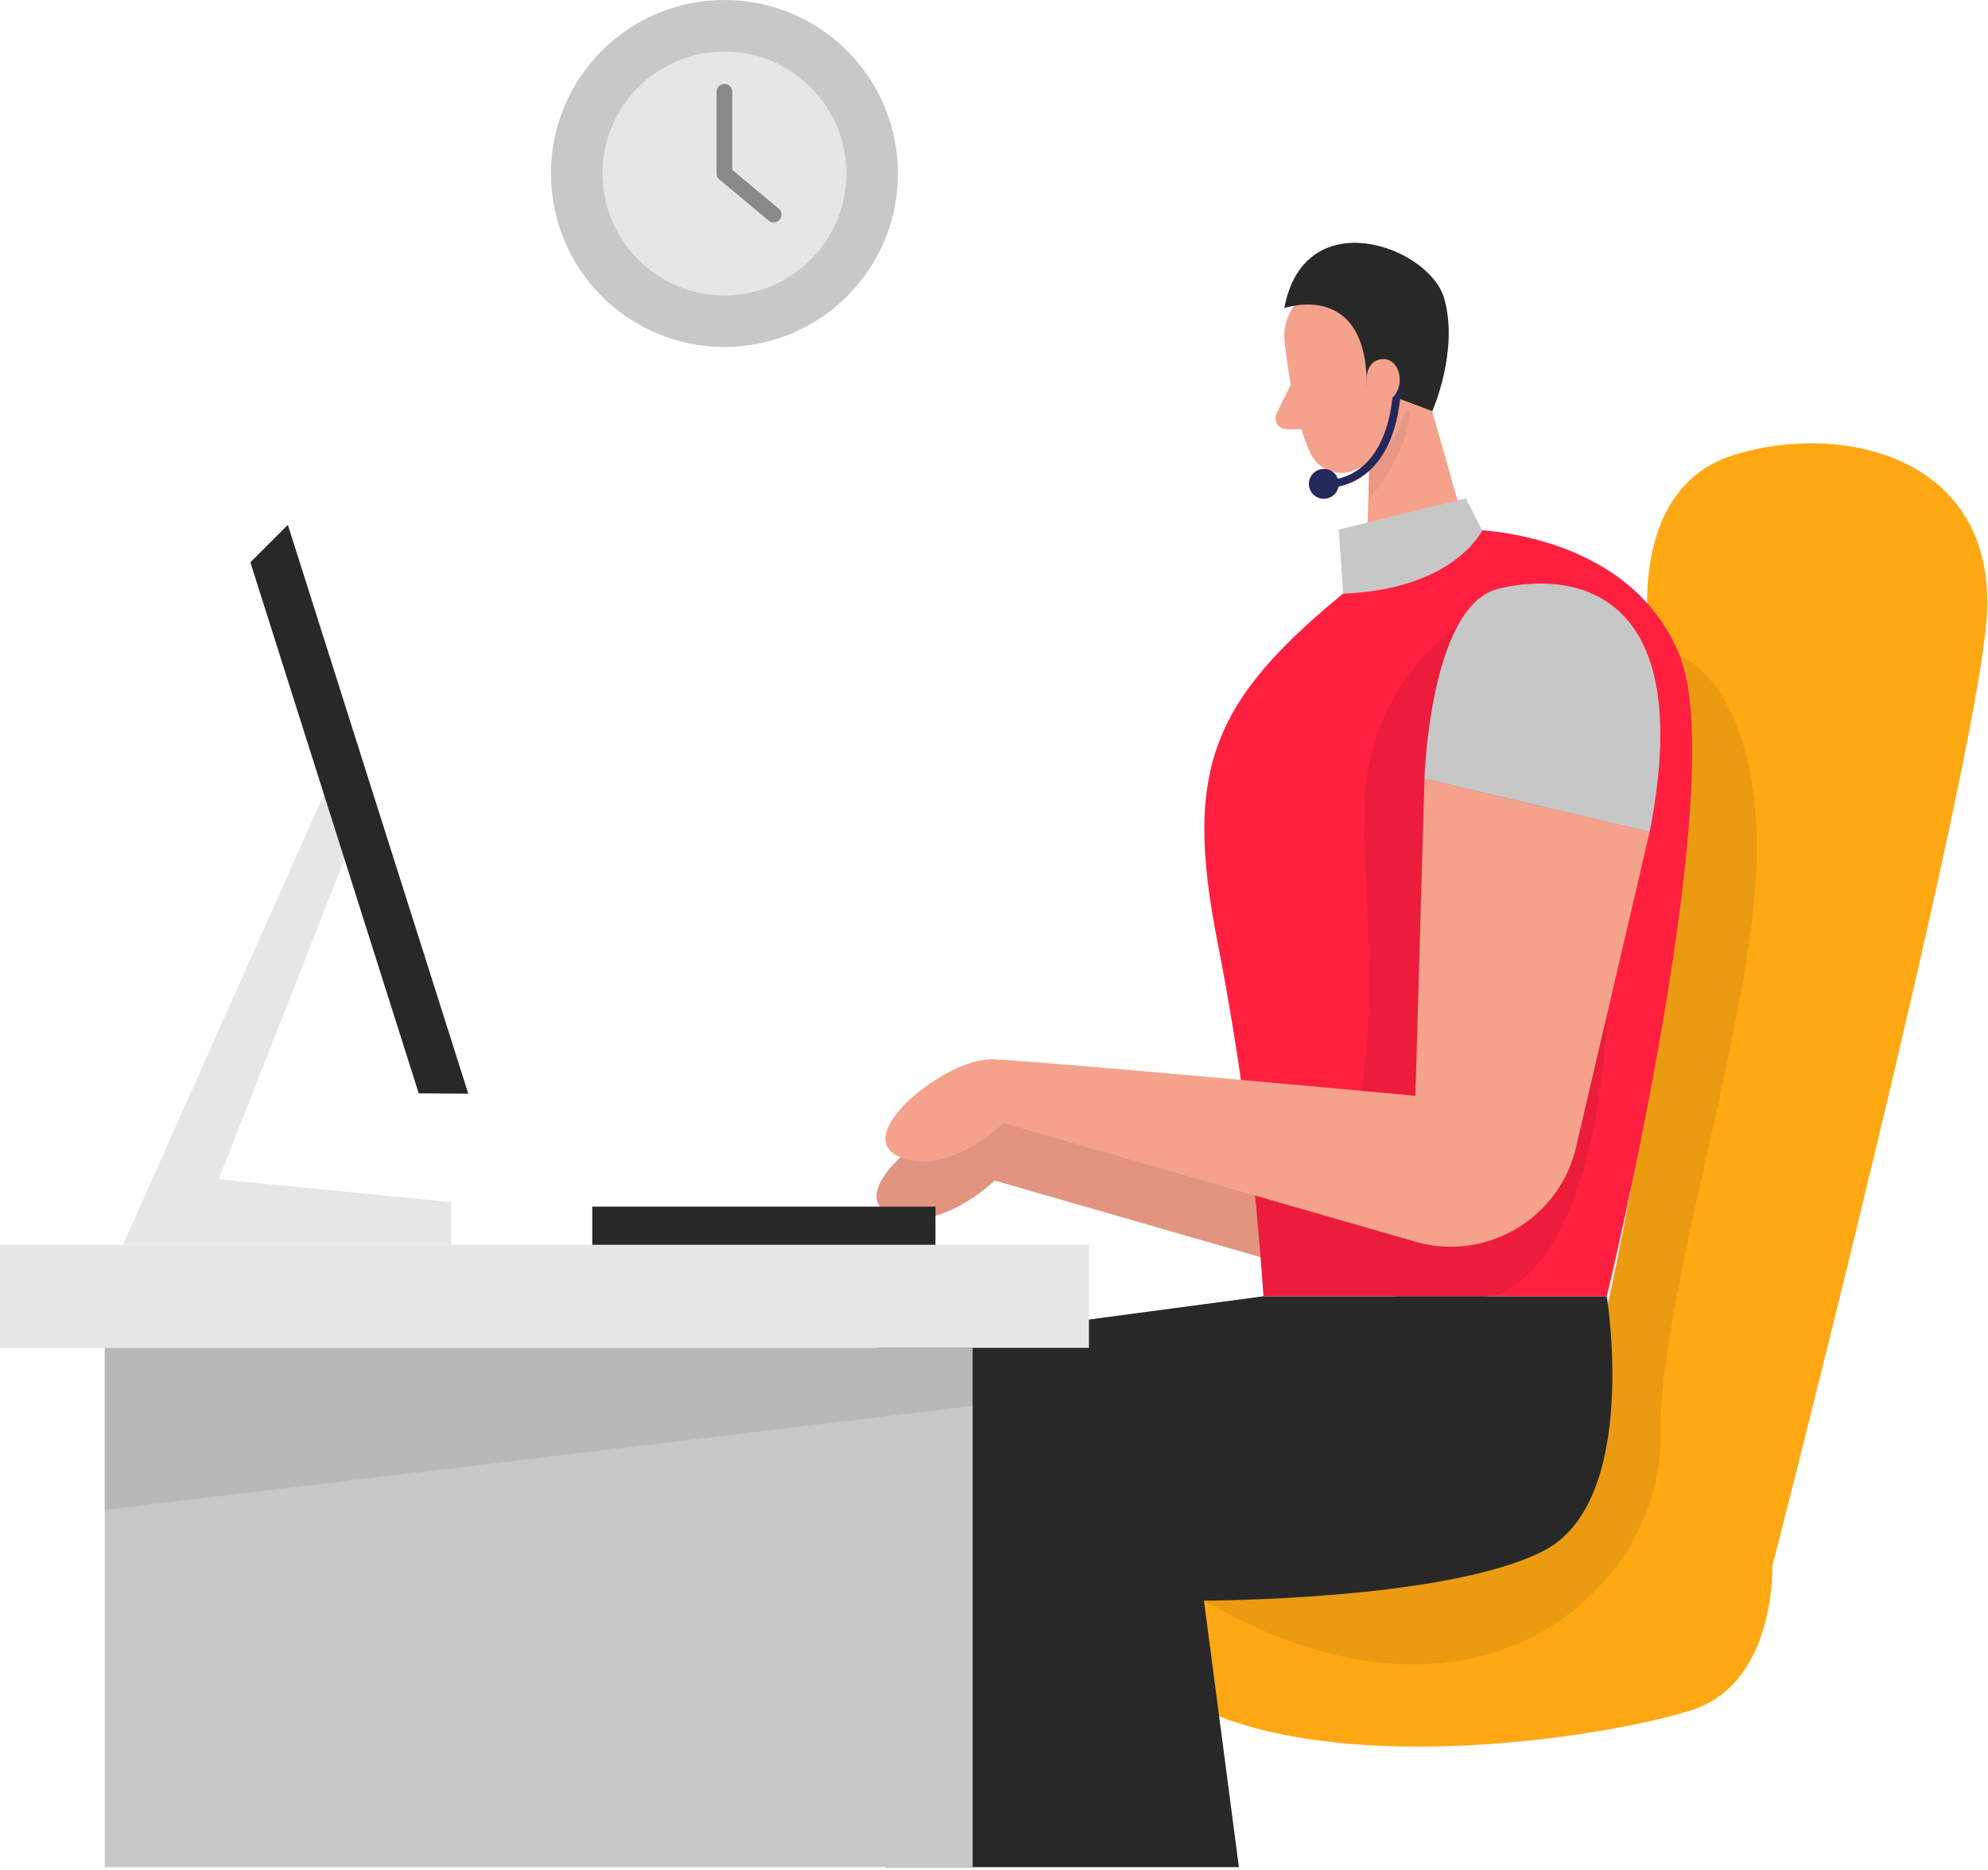
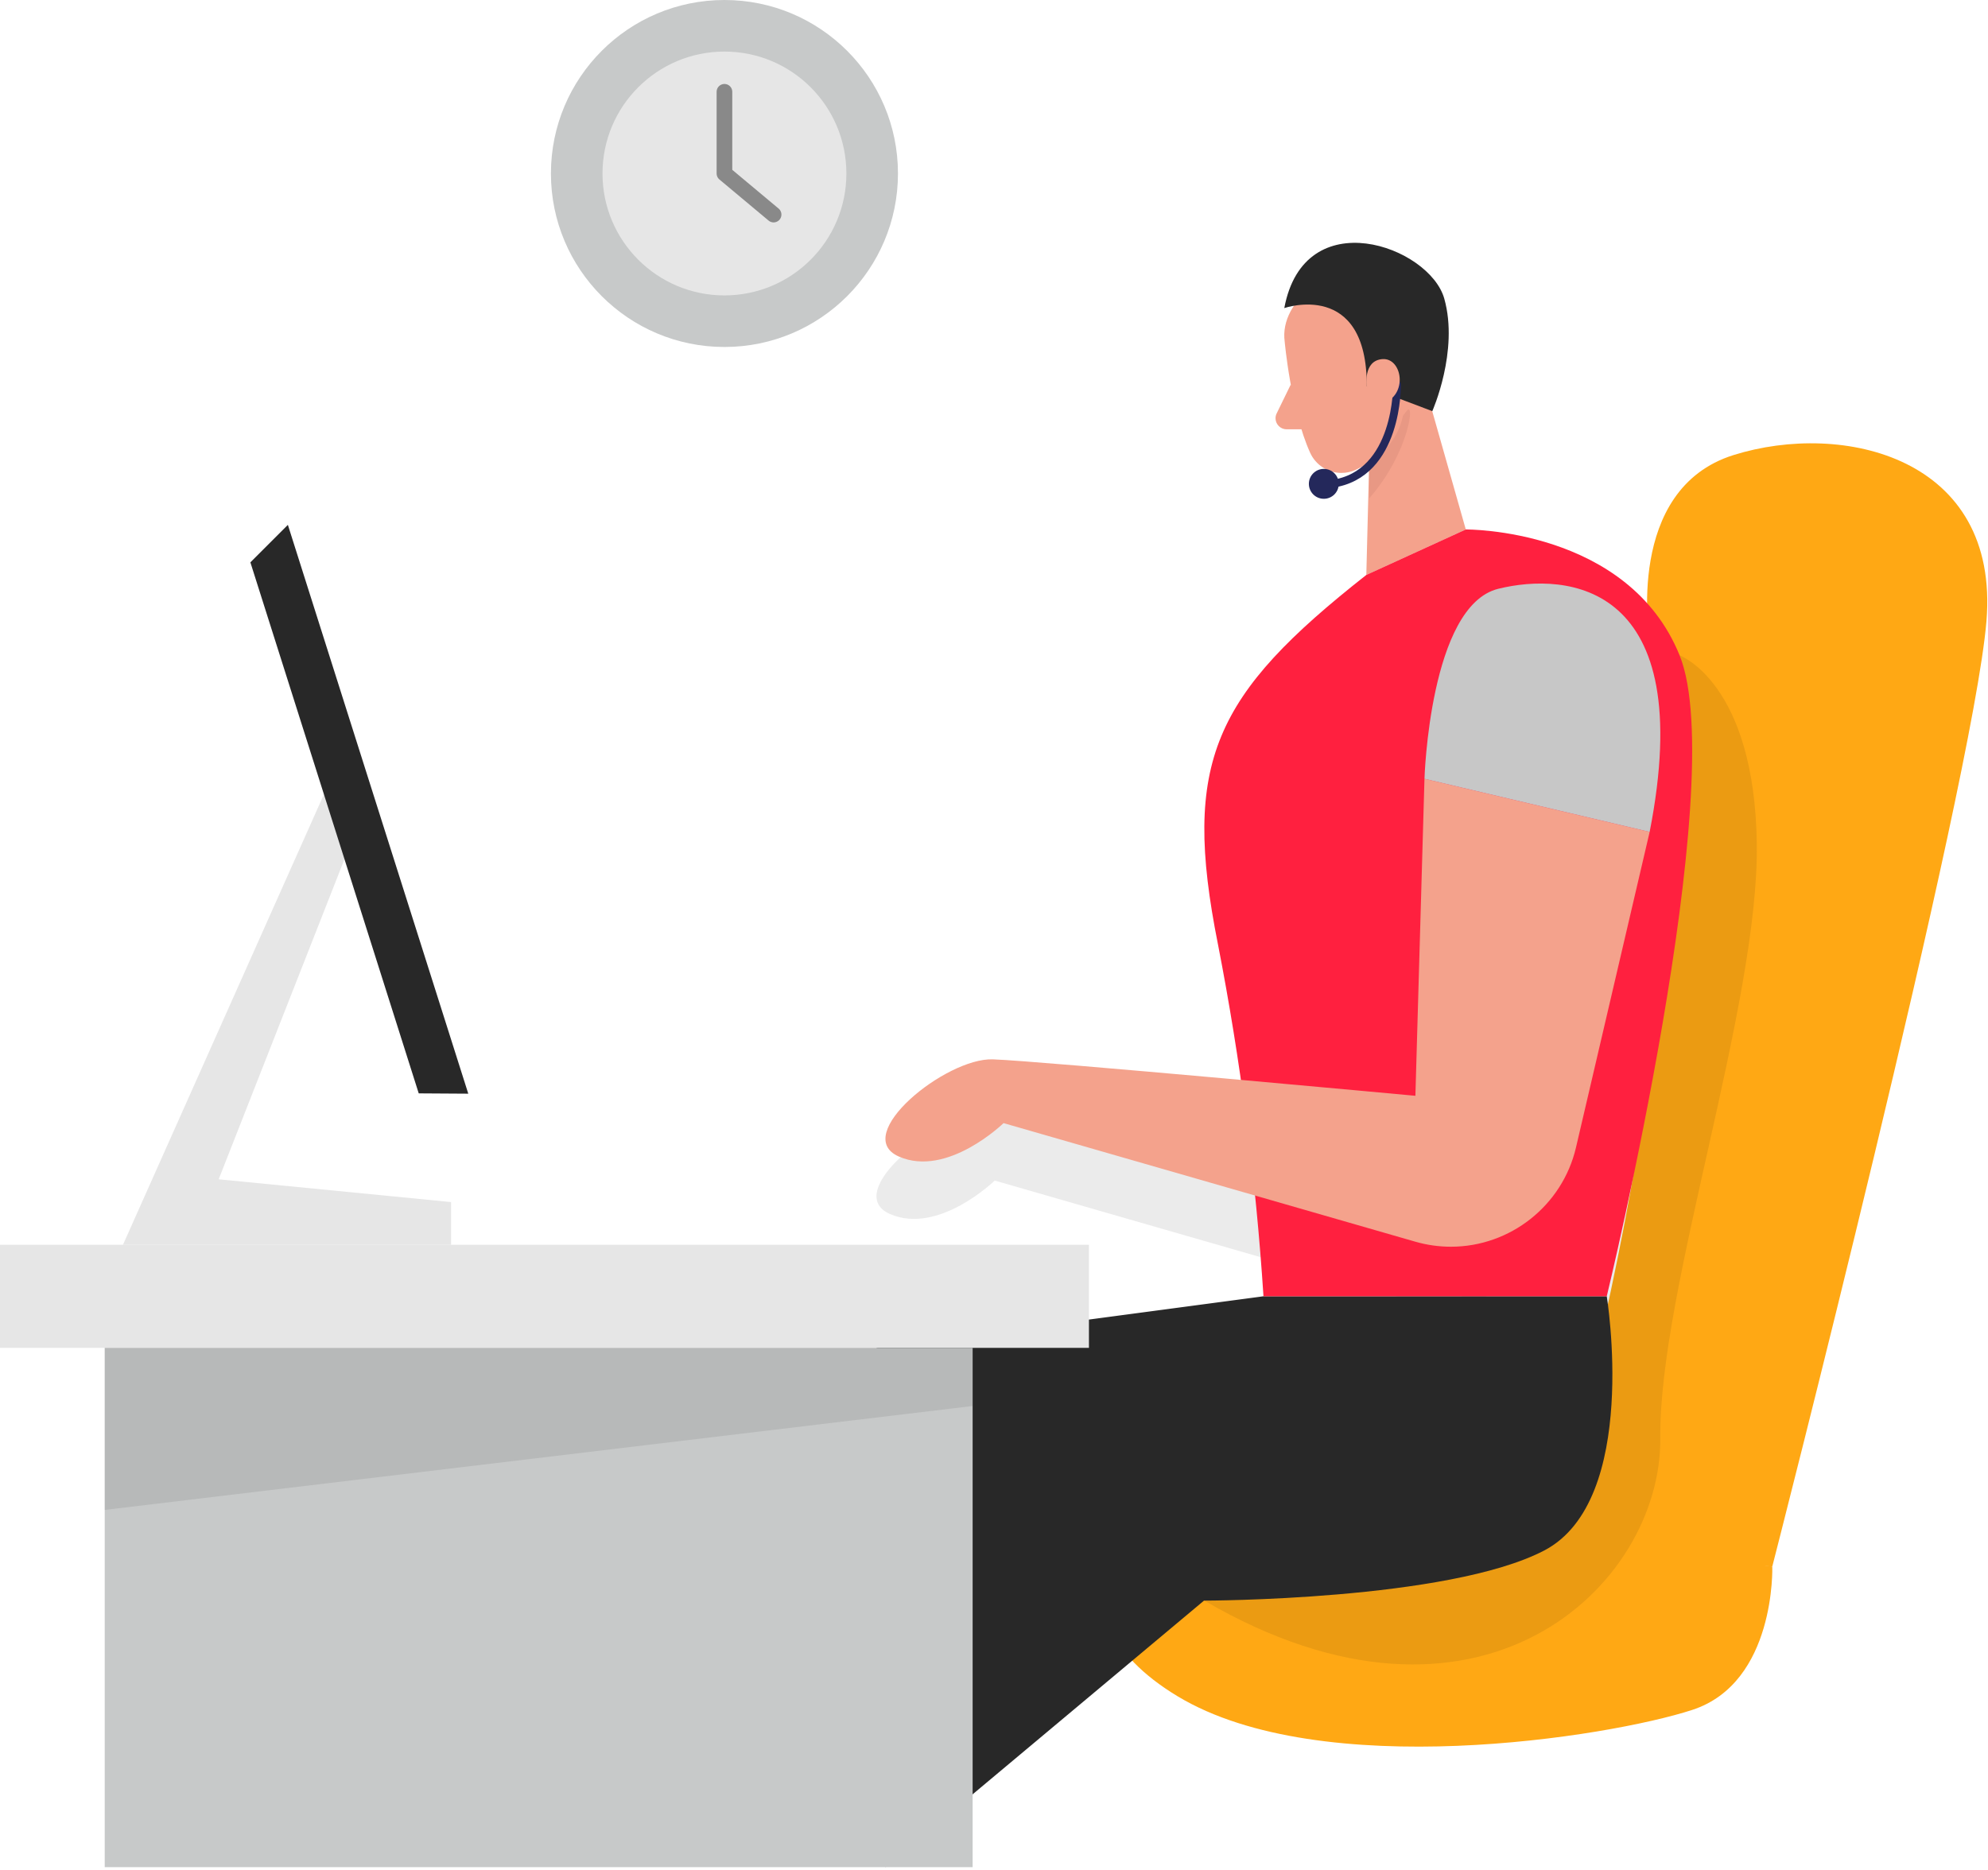
<svg xmlns="http://www.w3.org/2000/svg" width="100%" height="100%" viewBox="0 0 254 239" xml:space="preserve" style="fill-rule:evenodd;clip-rule:evenodd;stroke-linecap:round;stroke-linejoin:round;">
  <g transform="matrix(1,0,0,1,-80.78,-42.14)">
    <circle cx="173.34" cy="64.31" r="22.17" style="fill:rgb(199,201,201);" />
  </g>
  <g transform="matrix(1,0,0,1,-80.78,-42.14)">
    <circle cx="173.34" cy="64.31" r="15.58" style="fill:rgb(230,230,230);" />
  </g>
  <g transform="matrix(1,0,0,1,-80.78,-42.14)">
    <path d="M173.34,53.87L173.34,64.31L179.62,69.56" style="fill:none;fill-rule:nonzero;stroke:rgb(137,137,137);stroke-width:2px;" />
  </g>
  <g transform="matrix(1,0,0,1,-80.78,-42.14)">
    <path d="M307.22,242.32C307.22,242.32 307.7,257.16 296.98,260.65C286.26,264.14 249.59,269.97 231.25,258.91C212.91,247.85 224.15,233.29 239.78,234.46C255.41,235.63 307.22,242.32 307.22,242.32Z" style="fill:rgb(255,168,20);fill-rule:nonzero;" />
  </g>
  <g transform="matrix(1,0,0,1,-80.78,-42.14)">
    <path d="M291.55,123.86C291.55,123.86 288.3,104.67 302.27,100.29C316.24,95.91 336.32,100.57 334.58,121.53C332.84,142.49 307.22,242.32 307.22,242.32L278.11,240.32C278.11,240.32 300.91,167.52 291.55,123.86Z" style="fill:rgb(255,168,20);fill-rule:nonzero;" />
  </g>
  <g transform="matrix(1,0,0,1,-80.78,-43.14)">
-     <path d="M261.61,150L290.38,156.79L281,197.16C279.26,204.544 272.614,209.806 265.028,209.806C263.486,209.806 261.951,209.588 260.47,209.16L207.87,194C207.87,194 200.69,201 194.48,198.27C188.27,195.54 200.48,185.66 206.48,185.85C212.48,186.04 260.48,190.51 260.48,190.51L261.61,150Z" style="fill:rgb(244,162,140);fill-rule:nonzero;" />
-   </g>
+     </g>
  <g transform="matrix(1,0,0,1,-80.78,-43.14)">
    <path d="M261.61,150L290.38,156.79L281,197.16C279.26,204.544 272.614,209.806 265.028,209.806C263.486,209.806 261.951,209.588 260.47,209.16L207.87,194C207.87,194 200.69,201 194.48,198.27C188.27,195.54 200.48,185.66 206.48,185.85C212.48,186.04 260.48,190.51 260.48,190.51L261.61,150Z" style="fill-opacity:0.08;fill-rule:nonzero;" />
  </g>
  <g transform="matrix(1,0,0,1,-80.78,-42.14)">
    <path d="M261.02,84.98L268.06,109.8L255.35,115.61L255.89,94.19L261.02,84.98Z" style="fill:rgb(244,162,140);fill-rule:nonzero;" />
  </g>
  <g transform="matrix(1,0,0,1,-80.78,-42.14)">
    <path d="M255.72,98.37C257.619,97.641 259.263,96.372 260.45,94.72C261.637,93.068 260.85,99.97 255.73,105.81L255.72,98.37Z" style="fill:rgb(206,129,114);fill-opacity:0.31;fill-rule:nonzero;" />
  </g>
  <g transform="matrix(1,0,0,1,-80.78,-42.14)">
    <path d="M244.92,85.79C244.92,85.79 245.7,94.52 248.17,99.99C248.879,101.56 250.449,102.574 252.171,102.574C252.806,102.574 253.433,102.436 254.01,102.17C256.75,100.89 260.07,98.37 260.22,93.64L261.46,85.64C261.46,85.64 262.07,80.64 256.58,77.96C251.09,75.28 244.18,80.49 244.92,85.79Z" style="fill:rgb(244,162,140);fill-rule:nonzero;" />
  </g>
  <g transform="matrix(1,0,0,1,-80.78,-42.14)">
    <path d="M245.7,91.27L243.88,95C243.795,95.185 243.75,95.387 243.75,95.59C243.75,96.352 244.368,96.984 245.13,97L248.54,97L245.7,91.27Z" style="fill:rgb(244,162,140);fill-rule:nonzero;" />
  </g>
  <g transform="matrix(1,0,0,1,-80.78,-42.14)">
    <path d="M295.38,125.89C295.38,125.89 304.97,129.36 305.24,150C305.51,170.64 292.72,207 292.91,225.91C293.1,244.82 269.77,267.18 234.65,246.68C199.53,226.18 263.72,219.17 263.72,219.17L295.38,125.89Z" style="fill-opacity:0.08;fill-rule:nonzero;" />
  </g>
  <g transform="matrix(1,0,0,1,-80.78,-42.14)">
-     <path d="M286.07,207.79C286.07,207.79 290.34,233.88 278.07,240.28C265.8,246.68 234.61,246.68 234.61,246.68L239.07,280.74L193.93,280.74L192.77,214.38L242.21,207.79L286.07,207.79Z" style="fill:rgb(40,40,40);fill-rule:nonzero;" />
+     <path d="M286.07,207.79C286.07,207.79 290.34,233.88 278.07,240.28C265.8,246.68 234.61,246.68 234.61,246.68L193.93,280.74L192.77,214.38L242.21,207.79L286.07,207.79Z" style="fill:rgb(40,40,40);fill-rule:nonzero;" />
  </g>
  <g transform="matrix(1,0,0,1,-80.78,-42.14)">
    <rect x="80.78" y="201.21" width="139.13" height="13.17" style="fill:rgb(230,230,230);" />
  </g>
  <g transform="matrix(1,0,0,1,-80.78,-42.14)">
    <path d="M123.85,139.87L96.49,201.21L138.41,201.21L138.41,195.75L108.72,192.84L127.93,143.94L123.85,139.87Z" style="fill:rgb(230,230,230);fill-rule:nonzero;" />
  </g>
  <g transform="matrix(1,0,0,1,-80.78,-42.14)">
    <path d="M140.61,181.9L134.28,181.86L112.77,114L117.56,109.21L140.61,181.9Z" style="fill:rgb(40,40,40);fill-rule:nonzero;" />
  </g>
  <g transform="matrix(1,0,0,1,-80.78,-42.14)">
-     <rect x="156.45" y="196.33" width="43.85" height="4.88" style="fill:rgb(40,40,40);" />
-   </g>
+     </g>
  <g transform="matrix(1,0,0,1,-80.78,-42.14)">
    <path d="M244.87,81.51C244.87,81.51 255.46,77.82 255.41,91.51L263.78,94.68C263.78,94.68 267.2,87 265.31,80.3C263.42,73.6 247.42,67.83 244.87,81.51Z" style="fill:rgb(40,40,40);fill-rule:nonzero;" />
  </g>
  <g transform="matrix(1,0,0,1,-80.78,-42.14)">
    <path d="M259.27,91.27C259.27,91.27 259.48,102.8 250.95,103.97" style="fill:none;fill-rule:nonzero;stroke:rgb(36,40,91);stroke-width:1px;stroke-linecap:butt;stroke-linejoin:miter;stroke-miterlimit:10;" />
  </g>
  <g transform="matrix(1,0,0,1,-80.78,-42.14)">
    <circle cx="249.92" cy="103.97" r="1.91" style="fill:rgb(36,40,91);" />
  </g>
  <g transform="matrix(1,0,0,1,-80.78,-42.14)">
    <path d="M255.41,91.55C255.41,91.55 254.88,88.22 257.41,88.03C259.94,87.84 260.74,92.65 257.41,93.71L255.41,91.55Z" style="fill:rgb(244,162,140);fill-rule:nonzero;" />
  </g>
  <g transform="matrix(1,0,0,1,-80.78,-42.14)">
    <path d="M255.35,115.61L268.06,109.8C268.06,109.8 288.78,109.6 295.38,125.89C301.98,142.18 286.07,207.79 286.07,207.79L242.21,207.79C241.229,192.682 239.285,177.651 236.39,162.79C231.74,139.48 235.89,130.93 255.35,115.61Z" style="fill:rgb(255,32,63);fill-rule:nonzero;" />
  </g>
  <g transform="matrix(1,0,0,1,-80.78,-42.14)">
-     <path d="M267,122.1C259.537,127.579 255.108,136.292 255.08,145.55C255.14,161.11 258.6,190.41 247.98,190.23L241.12,194.94L242.18,207.79L271.18,207.79C271.18,207.79 284.06,206.85 286.18,171.58C288.3,136.31 267,122.1 267,122.1Z" style="fill-opacity:0.08;fill-rule:nonzero;" />
-   </g>
+     </g>
  <g transform="matrix(1,0,0,1,-80.78,-42.14)">
    <path d="M262.78,141.66L291.55,148.45L282.13,188.81C280.39,196.194 273.744,201.456 266.158,201.456C264.616,201.456 263.081,201.238 261.6,200.81L209,185.66C209,185.66 201.82,192.66 195.62,189.93C189.42,187.2 201.62,177.31 207.62,177.51C213.62,177.71 261.62,182.17 261.62,182.17L262.78,141.66Z" style="fill:rgb(244,162,140);fill-rule:nonzero;" />
  </g>
  <g transform="matrix(1,0,0,1,-80.78,-42.14)">
-     <path d="M252.39,118L251.83,109.82L268.06,105.82L270.16,109.91C270.16,109.91 266.64,117.44 252.39,118Z" style="fill:rgb(199,199,199);fill-rule:nonzero;" />
-   </g>
+     </g>
  <g transform="matrix(1,0,0,1,-80.78,-42.14)">
    <rect x="94.16" y="214.38" width="110.89" height="66.36" style="fill:rgb(199,201,201);" />
  </g>
  <g transform="matrix(1,0,0,1,-80.78,-42.14)">
    <path d="M262.78,141.66C262.78,141.66 263.44,119.54 272.21,117.38C280.98,115.22 297.81,116.55 291.55,148.45L262.78,141.66Z" style="fill:rgb(199,199,199);fill-rule:nonzero;" />
  </g>
  <g transform="matrix(1,0,0,1,-80.78,-42.14)">
    <path d="M94.16,214.38L94.16,235.09L205.06,221.81L205.06,214.38L94.16,214.38Z" style="fill-opacity:0.08;fill-rule:nonzero;" />
  </g>
</svg>